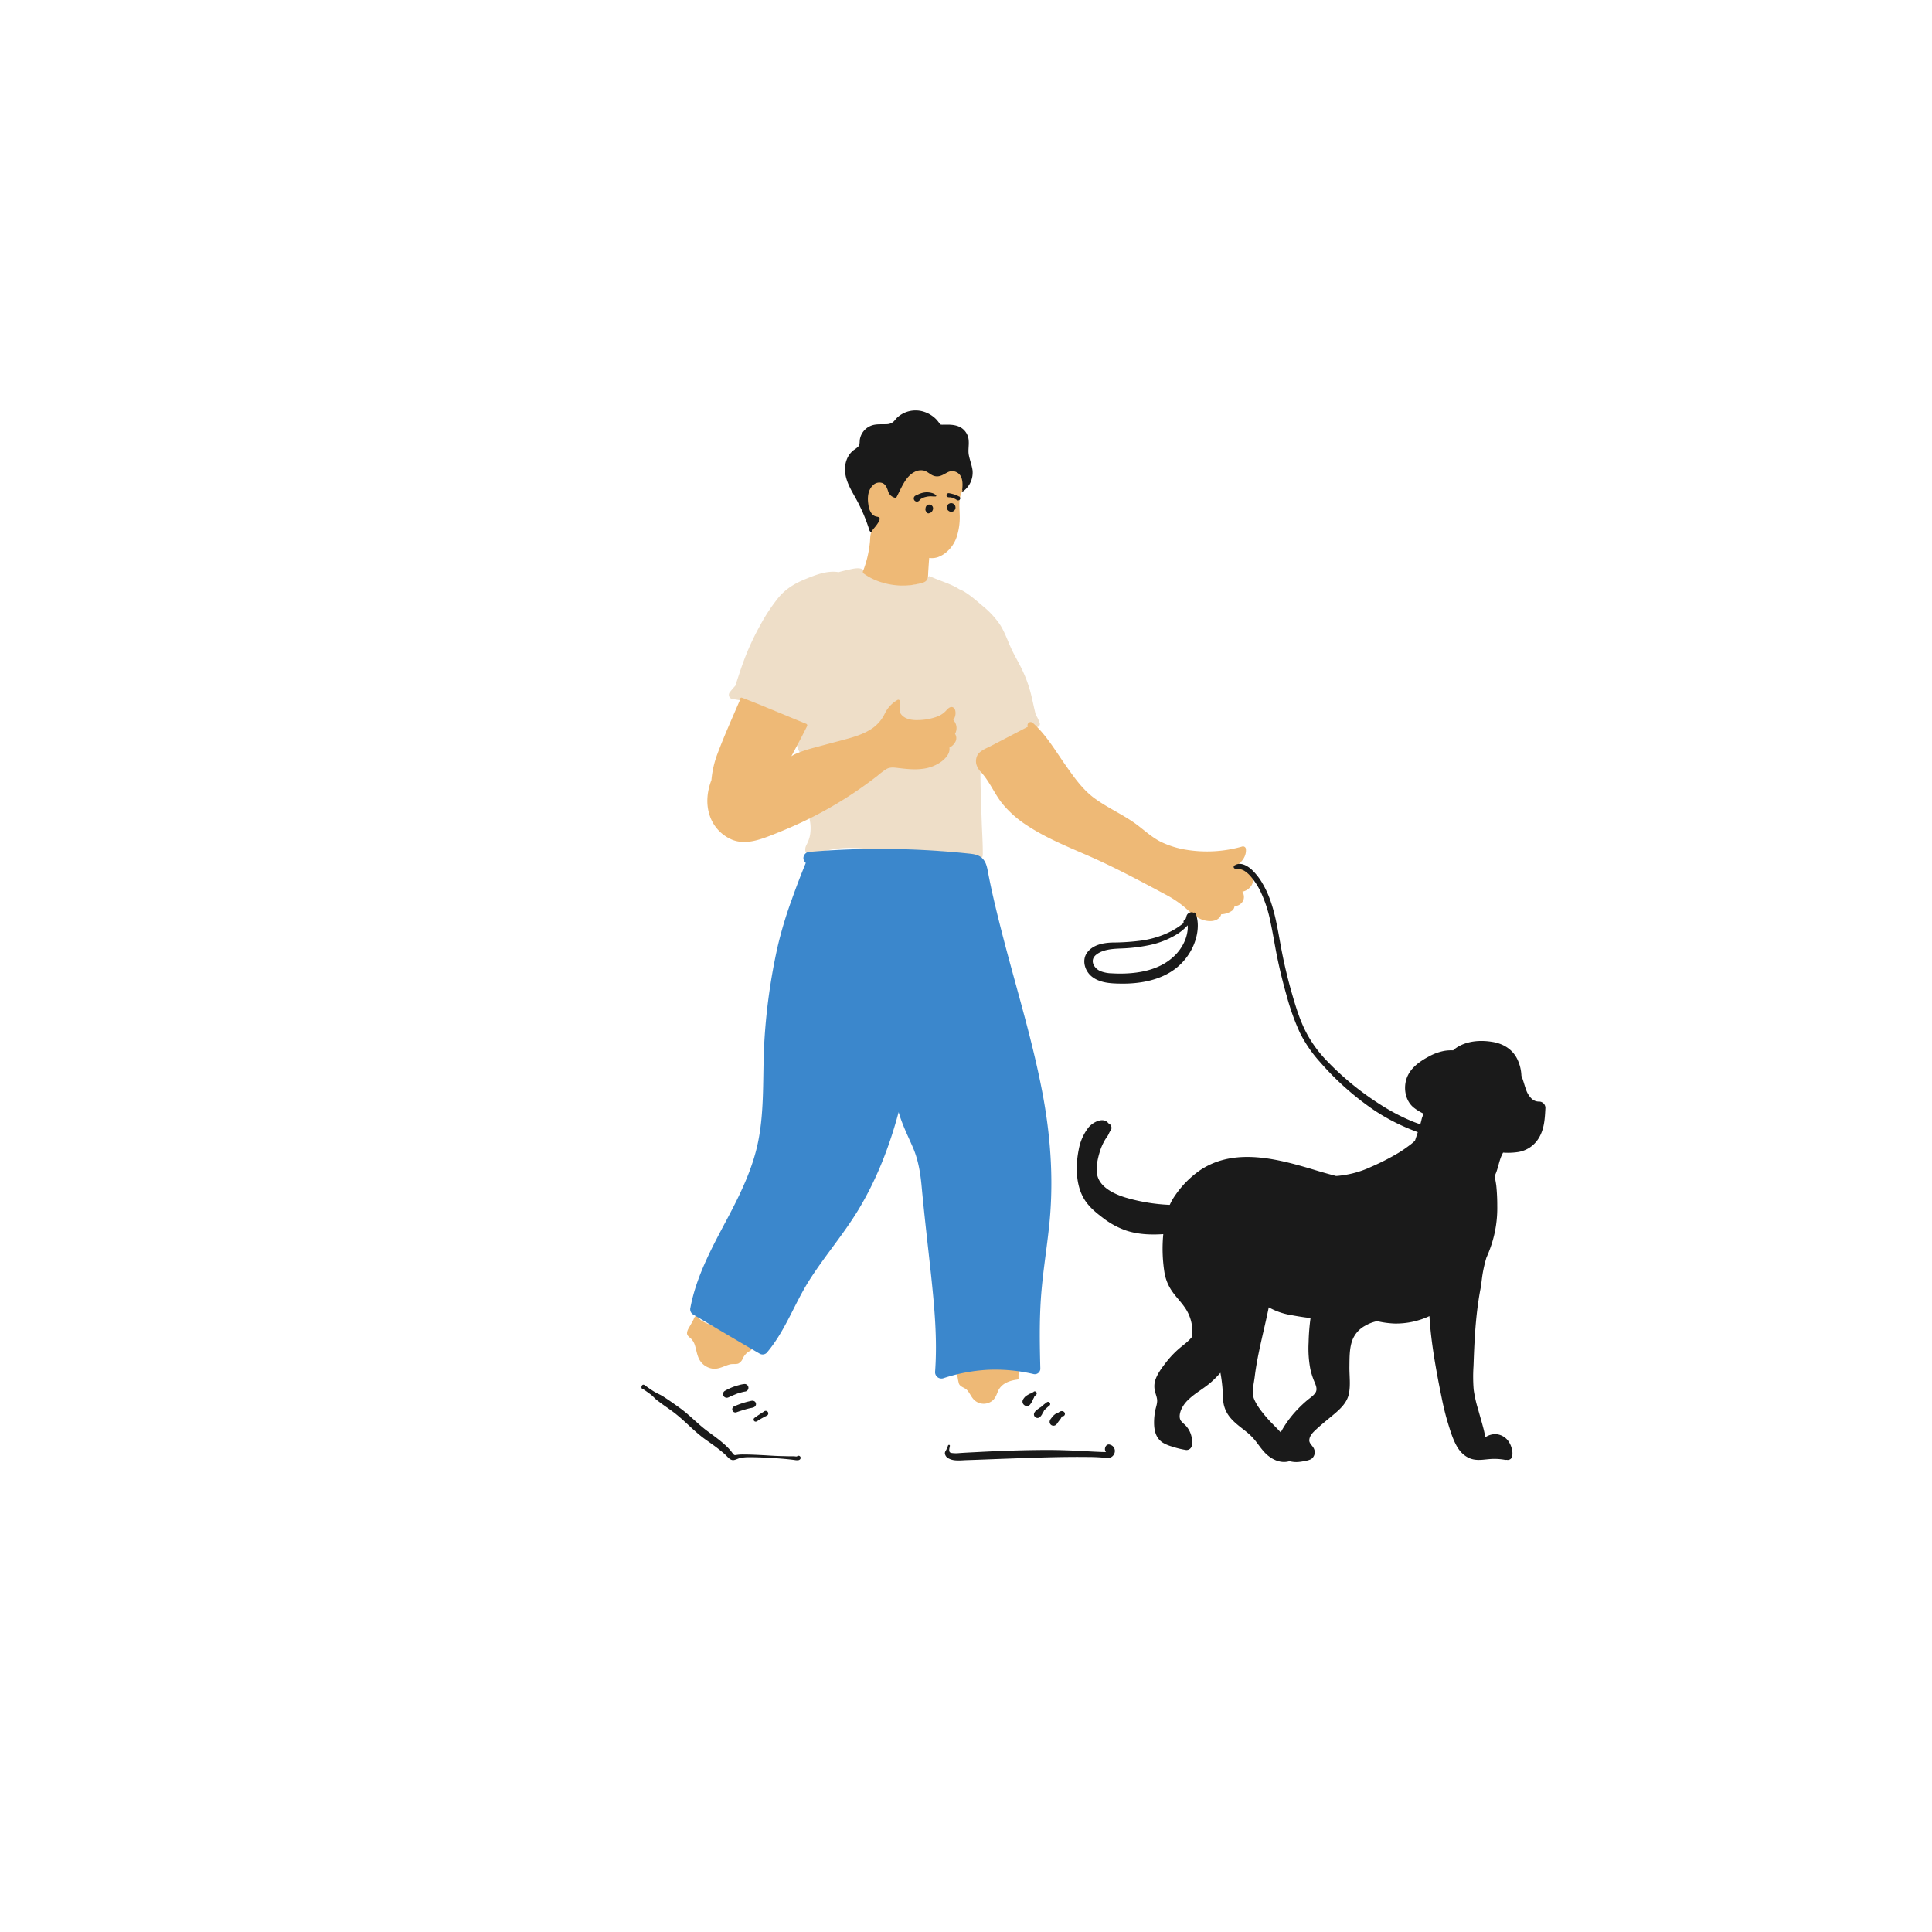
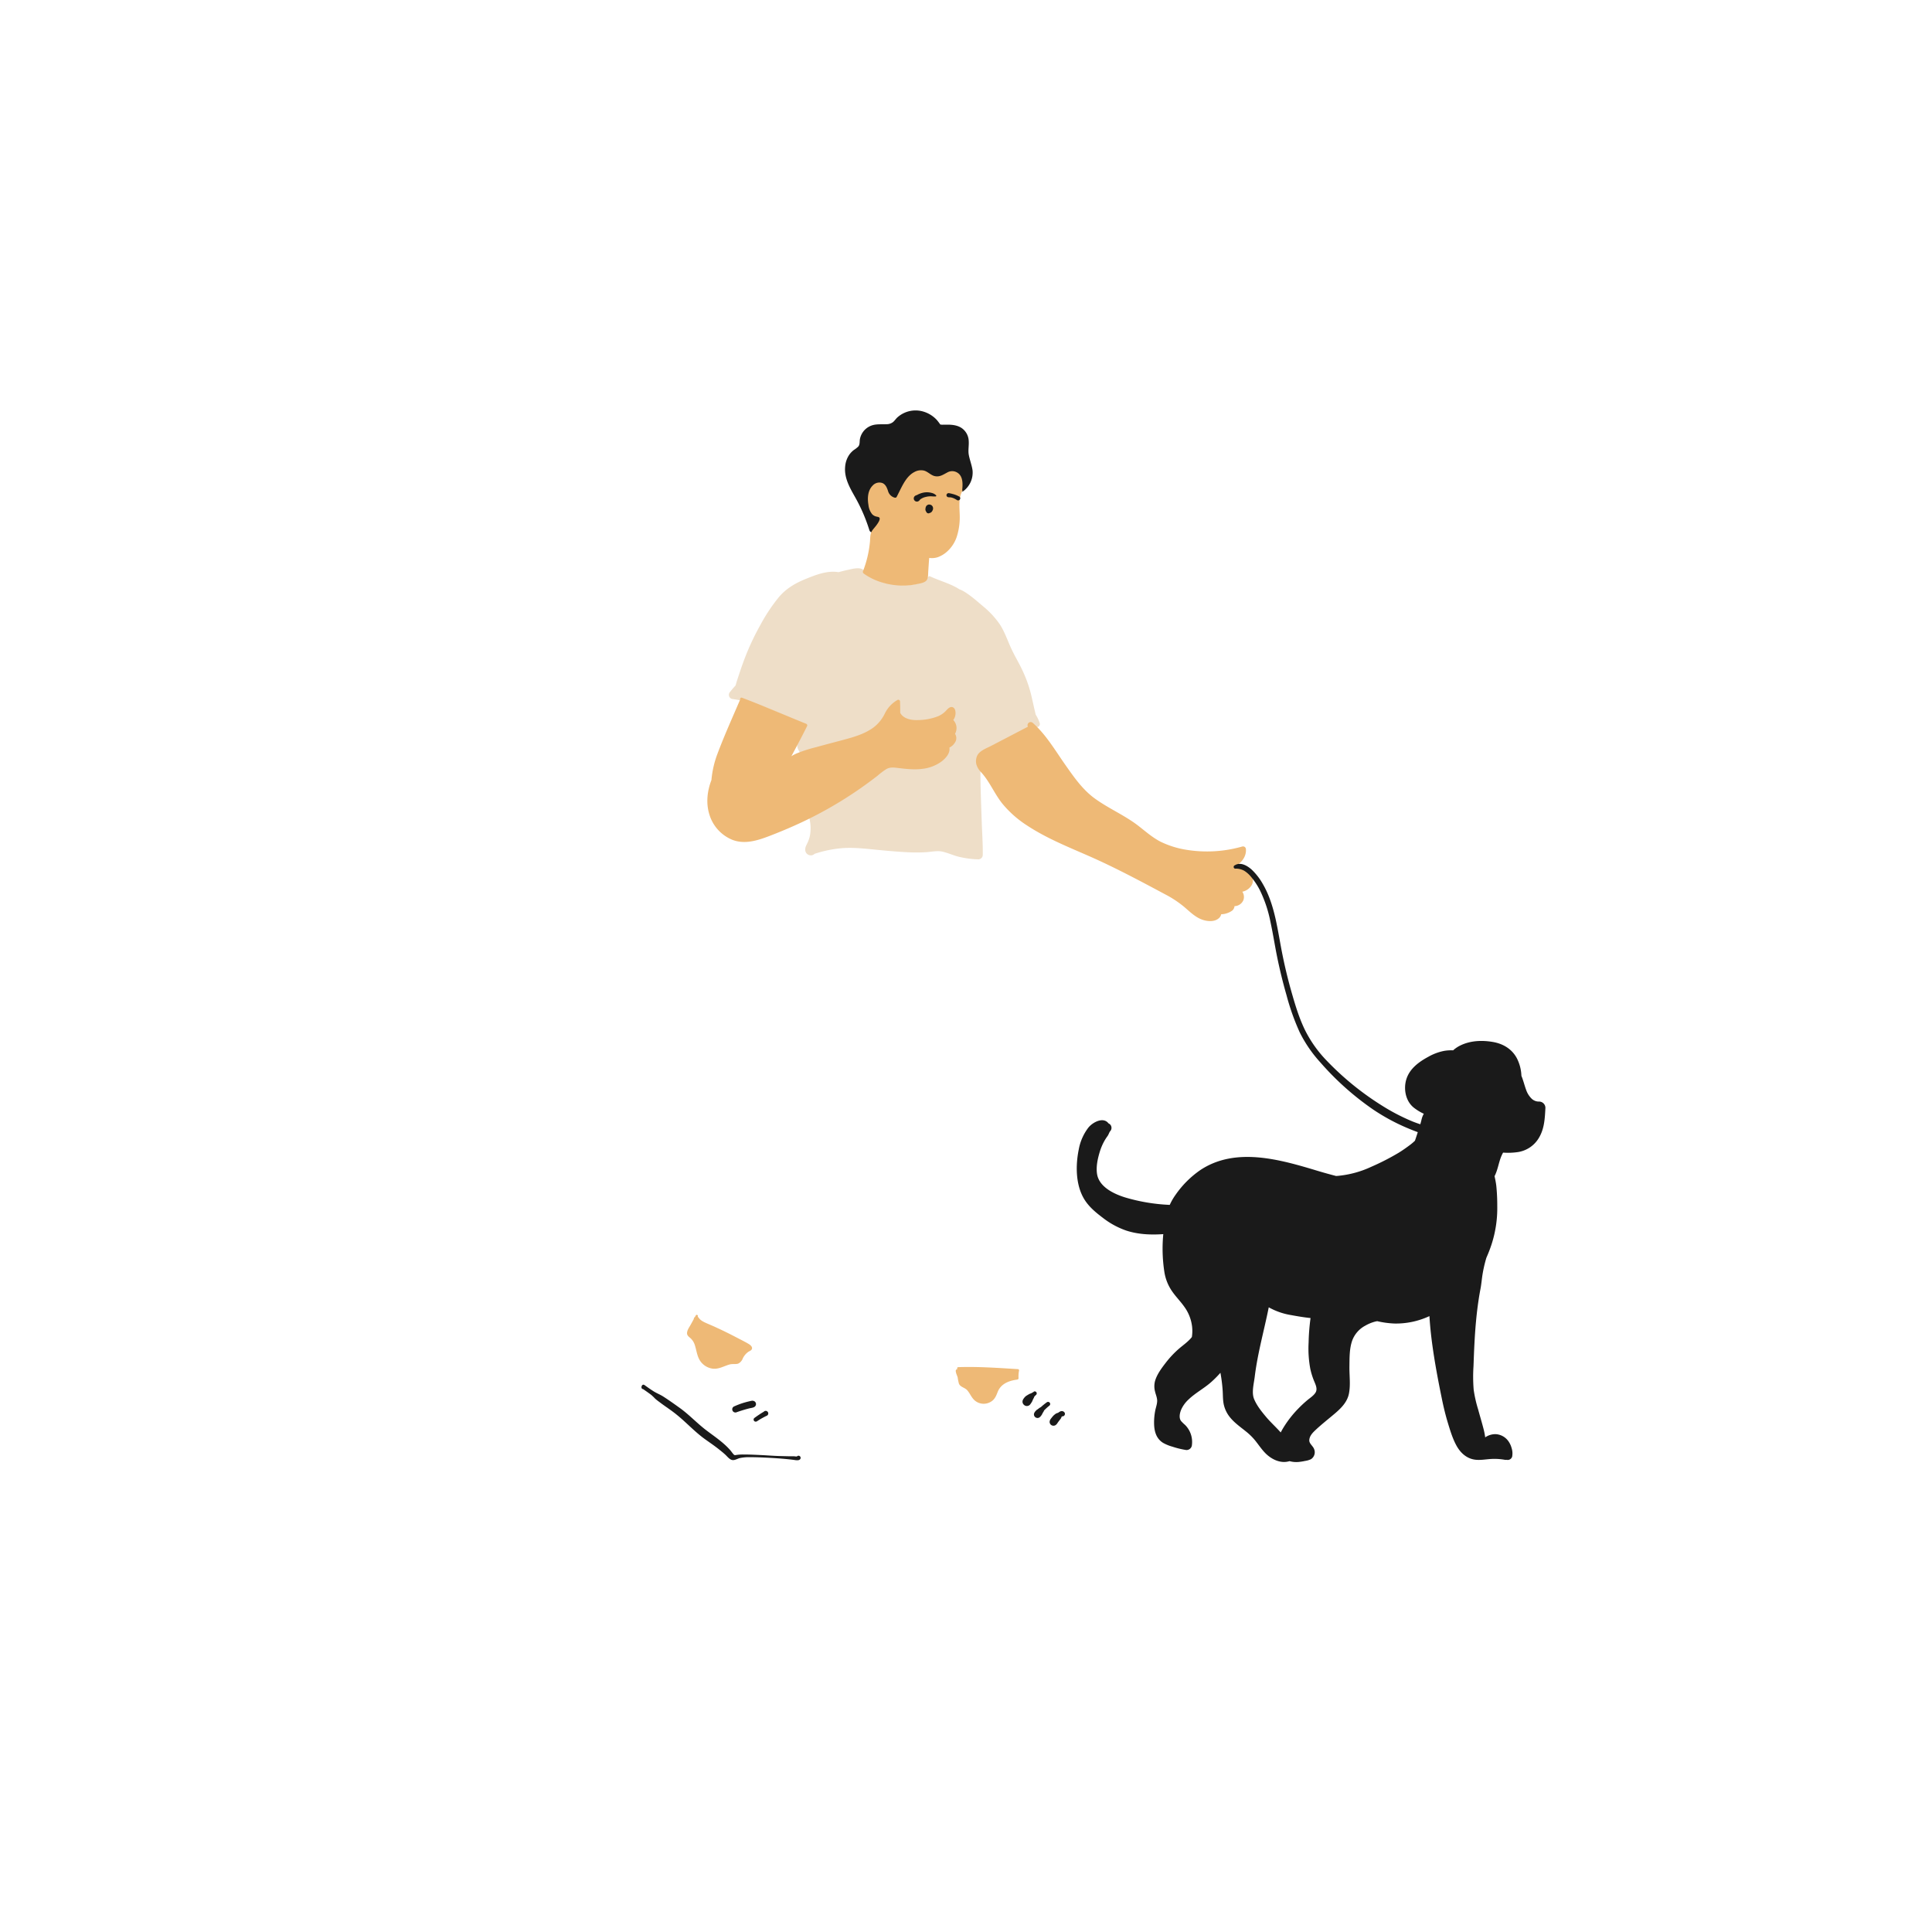
<svg xmlns="http://www.w3.org/2000/svg" viewBox="0 0 1111 1111">
  <defs>
    <style>.a{fill:#1a1a1a;}.b{fill:#eedec8;}.c{fill:#eeb976;}.d{fill:#3b87cc;}</style>
  </defs>
  <title>paw_SQUAD_Guide_ELEMENTS</title>
  <path class="a" d="M559.26,270.42c-.43-2.95-1.54-5.74-2.12-8.66-.53-2.67.1-5.35-.07-8a9.47,9.47,0,0,0-4-7.56c-2.39-1.65-5.4-2-8.23-2l-2.36,0a4.86,4.86,0,0,1-1.94-.16c.32.19-.4-.73-.44-.78a20.72,20.72,0,0,0-1.5-1.89,17.1,17.1,0,0,0-6.93-4.47A15.68,15.68,0,0,0,516.07,240c-.88.81-1.54,1.84-2.44,2.64a6.06,6.06,0,0,1-3.95,1.3c-2.9.15-5.91-.23-8.68.83a10.3,10.3,0,0,0-5.43,4.74,10.47,10.47,0,0,0-1.09,3.11c-.23,1.39.06,3-.92,4.16a15.78,15.78,0,0,1-2.57,2,12.51,12.51,0,0,0-2.6,2.69,14.15,14.15,0,0,0-2.39,6.91c-.6,6.37,2.6,11.95,5.61,17.29a97.4,97.4,0,0,1,8.33,19.21,1.86,1.86,0,0,0,3.06.81c1.84-1.55,2.92-3.68,4.09-5.73,1.33-2.35,2.74-4.66,4.2-6.93,3-4.63,6.19-9.1,9.44-13.54,2.26-3.1,5.52-9,10.21-7.63,2.07.6,3.83,2,5.92,2.54,2.47.65,4.86,0,7.2-.84s5.49-1.92,7.34.11c1.68,1.84,1.29,4.8,1.51,7.3a1,1,0,0,0,.32,1.55.46.46,0,0,0,.66-.08l.06,0A13.26,13.26,0,0,0,559.26,270.42Z" />
  <path class="b" d="M597.93,415.9a23.05,23.05,0,0,0-2.37-5c-.26-1.26-.59-2.5-.87-3.73-.56-2.51-1.11-5-1.7-7.52a74,74,0,0,0-5-14.07c-2.13-4.61-4.85-8.92-6.89-13.57-2-4.47-3.58-9.13-6.32-13.21a50.41,50.41,0,0,0-9.35-10.06c-3.56-3-7.23-6.32-11.27-8.71a16,16,0,0,0-2.42-1.14c-.54-.34-1.08-.67-1.66-1-4.84-2.66-10.25-4.12-15.24-6.46a.75.75,0,0,0-.88.11c-6.67,7.36-17.49,4.77-26,3.53a41.19,41.19,0,0,1-6.37-3.36,37.83,37.83,0,0,1-3.23-2.38,11,11,0,0,0-2.86-2.19c-2.21-.83-5.42,0-7.64.5-1.91.4-3.81.88-5.69,1.41a.59.59,0,0,0-.14-.06c-6.48-1-13.06,1.63-19,4.06s-11.07,5.5-15.2,10.4a100.51,100.51,0,0,0-10.55,15.89A148.79,148.79,0,0,0,429,376.64q-2,5.08-3.71,10.29c-.75,2.33-1.64,4.77-2.28,7.22-1.12,1.23-2.21,2.49-3.23,3.79a2.42,2.42,0,0,0,1.68,4.06,99.92,99.92,0,0,1,19.77,5.11c3.25,1.4,6.5,2.79,9.75,4.2,4.18,1.82,8.29,4.12,12.54,6-1.25,2.18-2.57,4.31-3.88,6.46a7.45,7.45,0,0,0-.74,7,37.18,37.18,0,0,0,4.05,6.31,54.8,54.8,0,0,1,3.85,6.13,17.12,17.12,0,0,1,2,6.71,13.14,13.14,0,0,1-1.51,6.59,25.88,25.88,0,0,0-2.49,6.55,20.79,20.79,0,0,0,.68,7.72,23.62,23.62,0,0,1,.3,9.58,18.47,18.47,0,0,1-1.42,4.29c-.64,1.41-1.38,2.43-1.3,4.08a3.16,3.16,0,0,0,2.28,3l.32.07a3,3,0,0,0,2.76-.8,68.89,68.89,0,0,1,16.41-3.31c6-.38,12.09.26,18.07.86,6.53.65,13.1,1.25,19.65,1.56a92.3,92.3,0,0,0,10-.06c3.07-.18,6.36-1,9.4-.31,3.28.74,6.35,2.22,9.65,3a55.37,55.37,0,0,0,11,1.44,2.57,2.57,0,0,0,2.54-2.53c.09-6.33-.38-12.67-.59-19-.23-6.6-.47-13.2-.64-19.8-.13-5.37-.13-10.75-.07-16.12,3.25-2.51,6.23-5.33,9.56-7.75a70.24,70.24,0,0,1,10.86-6.44,50.31,50.31,0,0,1,12.41-4.47A1.78,1.78,0,0,0,597.93,415.9Z" />
  <path class="c" d="M718.34,501.87c-2.41-1.85-5.93-2.64-8.84-3.3l-.17,0a13.32,13.32,0,0,0,1.77-.89c3.21-2,5.67-5.43,5.37-9.33a1.66,1.66,0,0,0-2.07-1.57,73.78,73.78,0,0,1-32.3,1.87A52.7,52.7,0,0,1,667.34,484c-4.68-2.42-8.57-5.89-12.71-9.1-7.84-6.08-17.1-9.93-25.11-15.76-7.1-5.17-12.13-12.52-17.11-19.61-5.74-8.19-10.93-17.11-18.48-23.81a1.8,1.8,0,0,0-2.82,2.17l-21.27,11.08c-2.78,1.45-6.86,2.81-8.08,6a7.68,7.68,0,0,0-.35,4.37,10.7,10.7,0,0,0,2.94,4.9c4.85,5.39,7.54,12.28,12.08,17.92a60.85,60.85,0,0,0,14.16,12.52c11,7.25,23.27,12.19,35.3,17.46,15.09,6.6,29.68,14.42,44.19,22.18A61.63,61.63,0,0,1,681,521.54c3,2.55,5.82,5.41,9.52,7,3.11,1.31,7.75,1.93,10.47-.6a4,4,0,0,0,1.25-2.19,11.64,11.64,0,0,0,6.31-2.08,3.72,3.72,0,0,0,1.36-2.6,5.63,5.63,0,0,0,5.15-3.57,5.5,5.5,0,0,0-.65-4.73,8.13,8.13,0,0,0,5.19-3.48A5.56,5.56,0,0,0,718.34,501.87Z" />
  <path class="c" d="M549.59,426.17a4.58,4.58,0,0,0-.4-4.2,6.69,6.69,0,0,0-1-7.91,6.87,6.87,0,0,0,1.27-3.46c.1-1.38-.13-3.34-1.61-3.9s-2.78.82-3.74,1.88a13.33,13.33,0,0,1-4.82,3.36,32.86,32.86,0,0,1-11.62,2.14c-3.68.12-8.15-.73-10-4.15,0-2.21,0-4.43-.1-6.64a1,1,0,0,0-1.41-.81,18,18,0,0,0-7.39,7.93,22,22,0,0,1-6.56,8c-5.66,4.11-12.69,5.83-19.34,7.61-4.51,1.2-9,2.37-13.51,3.63A80.85,80.85,0,0,0,458,433.3a23.25,23.25,0,0,0-2.92,1.57c3.07-5.71,6.11-11.44,9-17.24a1,1,0,0,0-.59-1.46c-12.29-4.95-24.42-10.28-36.83-14.95-.79-.29-1.24.56-1,1.19a1,1,0,0,0-.23.33c-4.35,10.13-8.92,20.25-12.79,30.57a56.22,56.22,0,0,0-3.53,15.26c-2.47,6.42-3.25,13.52-1.07,20.16a22.8,22.8,0,0,0,13,14.17c7.55,3,15.48.15,22.63-2.63S458,474.4,464.9,471a230.39,230.39,0,0,0,39.73-24.92,44.54,44.54,0,0,1,5.07-3.82c2.13-1.22,4.44-.9,6.77-.62,4.75.57,9.52,1.11,14.3.44a22.7,22.7,0,0,0,10.73-4.24c2.44-1.87,5-4.77,4.44-7.92A7.78,7.78,0,0,0,549.59,426.17Z" />
  <path class="c" d="M496.72,329.84c6.88,5,16.09,7.25,24.51,6.87a37.06,37.06,0,0,0,6.12-.83c1.64-.37,4-.67,5.26-1.91s1.07-3.66,1.18-5.33c.18-2.6.32-5.21.56-7.81a10.87,10.87,0,0,0,5.08-.47,16.72,16.72,0,0,0,4.37-2.48,19.85,19.85,0,0,0,6.53-9.67,37.12,37.12,0,0,0,1.53-12.75c-.13-4.41-.69-9.09,1.54-13.1a.52.52,0,0,0-.08-.63c.39-3.73.5-8.44-3.41-10.27a5.61,5.61,0,0,0-5.19.25c-2.36,1.23-4.27,2.66-7.09,2.1-2.36-.48-4-2.6-6.35-3.21a7.73,7.73,0,0,0-5.54.88c-4,2.11-6.23,6.52-8.17,10.38-.49,1-1,2-1.5,3s-.61,1.61-1.86,1.24a5.47,5.47,0,0,1-3.58-3.88c-.6-1.74-1.31-3.58-3.1-4.4a5.19,5.19,0,0,0-5.69,1.39c-2.91,2.9-3.1,7.4-2.43,11.2a10,10,0,0,0,2.15,5.31,4.87,4.87,0,0,0,2,1.23c.85.29,2.27.19,2.31,1.28s-1.07,2.68-1.74,3.62-1.64,2-2.4,3c-1.43,2-1.26,4.23-1.45,6.55a62.46,62.46,0,0,1-4.06,17.18A1.15,1.15,0,0,0,496.72,329.84Z" />
  <path class="c" d="M585.3,787.32c-11.38-.7-22.85-1.53-34.25-1.14a.66.66,0,0,0-.45,1.13,1,1,0,0,0-1,1c.06,1.4.76,2.51,1.12,3.84a26.71,26.71,0,0,0,.73,3.58c.9,2,3.35,2.16,4.74,3.72s2.13,3.46,3.46,5a7.84,7.84,0,0,0,4.93,2.71,8,8,0,0,0,5.54-1.28c2-1.33,2.77-3.31,3.6-5.44,1.83-4.71,6.45-6.47,11.15-7.08.43-.06.87-.34.84-.84a17.22,17.22,0,0,1,.3-4.36A.71.71,0,0,0,585.3,787.32Z" />
  <path class="c" d="M430.42,772.78c-1.85-1.1-3.79-2.07-5.7-3.06-4-2.09-8-4.13-12.11-6-2.06-1-4.15-1.85-6.22-2.76-1.74-.77-3.55-1.61-4.64-3.23a1.36,1.36,0,0,0-.55-.5l.07-.14c.39-.75-.74-1.42-1.15-.67l-.51.93a1.31,1.31,0,0,0-.65,1.18l-1.8,3.28c-.78,1.43-2,3-2.08,4.74-.06,1.49,1.15,2.2,2.12,3.1a8.89,8.89,0,0,1,2.36,3.85c.89,2.7,1.2,5.68,2.55,8.21a10.31,10.31,0,0,0,7.46,5.3c3.63.57,6.71-1.48,10.08-2.39,1.57-.43,3.29,0,4.79-.45a5.27,5.27,0,0,0,2.63-2.84,9.86,9.86,0,0,1,3.18-3.91c.85-.55,2.07-.88,2.21-2S431.37,773.34,430.42,772.78Z" />
  <path class="a" d="M551.54,285.53a13.94,13.94,0,0,0-2.95-1.26c-.48-.14-1-.26-1.45-.39l-.69-.15a4.24,4.24,0,0,0-1-.14,1.22,1.22,0,0,0-1.17,1,1.19,1.19,0,0,0,.86,1.3,5.63,5.63,0,0,0,.91.1l.4,0h.09a6.63,6.63,0,0,1,1.41.36l.33.12.19.08,0,0c.21.1.42.19.63.3a12.07,12.07,0,0,1,1.25.74,1.24,1.24,0,0,0,1.68-.44,1.26,1.26,0,0,0-.44-1.68Z" />
  <path class="a" d="M538.34,284.85a7.68,7.68,0,0,0-1.12-.85,6.23,6.23,0,0,0-1.51-.56,10.55,10.55,0,0,0-3.16-.35,11.38,11.38,0,0,0-3.1.62,12.5,12.5,0,0,0-1.65.69c-.22.1-.43.26-.65.35.15-.06,0,0-.07,0a2,2,0,0,0-.71.31,1.81,1.81,0,1,0,2.19,2.84c.11-.09.6-.56.54-.75,0,.09-.42.36-.09.15.1-.06.18-.13.27-.19a9.93,9.93,0,0,1,1.22-.71,7.78,7.78,0,0,1,1-.41c.44-.14.9-.24,1.36-.35a11.28,11.28,0,0,1,2.46-.24c.46,0,.92.06,1.38.08s.88,0,1.33,0a.39.39,0,0,0,.27-.66Z" />
  <path class="a" d="M533.09,292.41c-.15.41-.27.83-.44,1.23h2.51a.24.24,0,0,1,0-.08l.05.35v-.07l-.05.35,0-.1-.14.32.06-.1-1.54.63.15,0,.54.08a1.57,1.57,0,0,0,.8-.18,1,1,0,0,0,.45-.27A1.48,1.48,0,0,0,536,294a.91.91,0,0,1,.11-.16,4,4,0,0,0,.29-.63,2.53,2.53,0,0,0,.12-.36,1.64,1.64,0,0,0,0-.85,1.55,1.55,0,0,0-.26-.8l-.33-.43a1.49,1.49,0,0,0-.69-.44,1,1,0,0,0-.54-.15,1.64,1.64,0,0,0-.85,0l-.52.22a2.13,2.13,0,0,0-.76.76,4.43,4.43,0,0,0-.29.73,6.34,6.34,0,0,0-.13.78l.08-.56c0,.09,0,.17,0,.26a2,2,0,0,0,0,1.09,1.91,1.91,0,0,0,.53.91l.16.14-.35-1.33a2,2,0,0,0,0,.9,1.32,1.32,0,0,0,.15.39,1.28,1.28,0,0,0,.26.35l.26.21.31.13.35.05a1.08,1.08,0,0,0,.5-.12.69.69,0,0,0,.29-.16.76.76,0,0,0,.23-.24.62.62,0,0,0,.17-.28,1.12,1.12,0,0,0,.11-.51v0l-.05.34.18-1.26a.8.8,0,0,0,0-.46.88.88,0,0,0-.14-.44,1.17,1.17,0,0,0-1.59-.42l-.24.19a1.19,1.19,0,0,0-.3.51Z" />
-   <path class="a" d="M547,294.3a1.92,1.92,0,0,0,.95-.21,1.89,1.89,0,0,0,.8-.51,1.86,1.86,0,0,0,.51-.79,1.94,1.94,0,0,0,.21-1l-.09-.66a2.54,2.54,0,0,0-.63-1.09l-.5-.38a2.5,2.5,0,0,0-1.25-.34,1.85,1.85,0,0,0-1,.22,1.75,1.75,0,0,0-.79.5,1.89,1.89,0,0,0-.51.8,1.92,1.92,0,0,0-.21.95l.09.65a2.45,2.45,0,0,0,.63,1.09l.5.39a2.45,2.45,0,0,0,1.24.33Z" />
-   <path class="d" d="M599.93,631c-4.53-24.82-11.46-49.1-18.11-73.41-3.35-12.26-6.6-24.53-9.54-36.9-1.46-6.15-2.83-12.32-4-18.52-.57-2.91-1-5.93-3.05-8.24-2.28-2.56-5.66-2.83-8.85-3.16a487.91,487.91,0,0,0-80.81-1.66c-3.32.22-6.65.47-10,.76a3.67,3.67,0,0,0-3.57,3.58,3.78,3.78,0,0,0,1.37,2.79c-2.89,7-5.56,14-8.07,21.1a234.38,234.38,0,0,0-8.12,27A341.14,341.14,0,0,0,439.48,600c-1,18.68.22,37.71-3.44,56.17-3.17,16-10.56,31-18.18,45.31C409.3,717.6,400.39,734,397,752.07a3.52,3.52,0,0,0,1.56,3.82c12.76,7.54,25.5,15.14,38.33,22.56a3.35,3.35,0,0,0,4-.51c10.53-12.29,15.77-27.87,24.33-41.43,8.91-14.11,19.93-26.77,28.55-41.08,10.43-17.32,17.77-36.34,23-55.92,2,7.15,5.32,13.64,8.25,20.44,3.09,7.18,4.3,14.87,5,22.6,1.55,16.66,3.51,33.27,5.31,49.91,2,18.81,3.79,37.71,2.38,56.64a3.67,3.67,0,0,0,4.61,3.51,99,99,0,0,1,25.77-4.9,97.11,97.11,0,0,1,26.16,2.43,3.2,3.2,0,0,0,4-3c-.35-13.48-.59-27,.32-40.45s3.09-26.65,4.56-40C606,681.43,604.48,656,599.93,631Z" />
-   <path class="a" d="M419,803.54l1.17-.57.68-.3c.1,0,.62-.26.16-.07.8-.33,1.61-.66,2.42-1s1.65-.56,2.49-.8l1.26-.33.58-.13c.14,0,1-.16.3-.11a2.18,2.18,0,1,0,0-4.35,17.54,17.54,0,0,0-3.13.63c-.91.24-1.8.51-2.68.81a31.93,31.93,0,0,0-5.41,2.5,2.13,2.13,0,0,0,2.16,3.68Z" />
  <path class="a" d="M423.38,812.19c1.69-.62,3.41-1.16,5.14-1.67.86-.25,1.74-.48,2.61-.69s2.35-.3,3.07-1.09a1.89,1.89,0,0,0-.38-2.94,2.47,2.47,0,0,0-1.66-.26l-.67.14-1.41.33q-1.31.33-2.61.72a45.23,45.23,0,0,0-5.5,2.12,1.83,1.83,0,0,0,1.41,3.34Z" />
  <path class="a" d="M435,817.5c1-.64,1.94-1.26,2.95-1.83l1.47-.8.8-.41a3,3,0,0,0,.4-.2c-.16.07-.17.09,0,0l.45-.2a1.46,1.46,0,0,0,.15-2.42,1.45,1.45,0,0,0-2.31.76l0,.15.46-.61-.36.21a.8.8,0,0,0,0,1.37l.36.16-.46-.6,0,.1.68-1.66a2.19,2.19,0,0,0-.39.29c-.11.11-.1.11,0,0-.05.09-.29.18-.38.23l-.76.47c-.48.3-1,.6-1.41.92-1,.64-1.92,1.3-2.86,2a1.18,1.18,0,0,0,1.2,2Z" />
  <path class="a" d="M371.15,798.45a2.69,2.69,0,0,0,.17-.57l-1.8.73c1.7,1.15,3.38,2.32,5,3.55a28.25,28.25,0,0,1,2.16,2.08c.79.72,1.67,1.38,2.52,2,3.13,2.4,6.48,4.5,9.57,7,5.76,4.57,10.65,10.07,16.65,14.37,2.69,1.93,5.43,3.77,8,5.83,1.26,1,2.52,2,3.7,3.1s2.24,2.57,3.74,3,3.18-.73,4.59-1.07a25.18,25.18,0,0,1,5.81-.51c4,0,7.94.18,11.92.4,4.45.26,8.9.59,13.32,1.16,1.08.15,3.19.63,3.79-.69a1.21,1.21,0,0,0-1.51-1.64.94.94,0,0,0-.63,1.12l0,.12c.12.9,1.48.78,1.69,0l0-.12-.88.66-.63-.66.5-.88c-.45.29-1.88,0-2.39,0-.89,0-1.77,0-2.67,0l-5.33-.13c-3.56-.09-7.12-.39-10.68-.56s-6.8-.33-10.21-.33a25,25,0,0,0-4.32.3c-.91.16-1.07,0-1.68-.72s-1-1.33-1.57-2c-4-4.59-9.14-7.94-13.94-11.59-5.23-4-9.67-8.81-15-12.66-3.17-2.28-6.38-4.57-9.67-6.68-1.74-1.11-3.65-1.83-5.39-2.91s-3.57-2.38-5.31-3.63-2.68,2.52-.62,2.28c.28,0,.88,0,1-.33Z" />
-   <path class="a" d="M545.22,831.1a17,17,0,0,1-1.32,3.07,2.8,2.8,0,0,0-.55,1.51,3.68,3.68,0,0,0,2.28,3.05c3,1.64,7.08,1,10.4.91,7.75-.25,15.49-.58,23.24-.85,15.67-.55,31.39-1.15,47.07-.95,2.24,0,4.49.1,6.72.25,1.87.13,4.09.76,5.86-.11a4.2,4.2,0,0,0,2.19-3.44,3.71,3.71,0,0,0-2.67-3.72c-2.87-1.18-4.46,3.95-1.31,4.76-.66-.17.09-.2.1.1,0-.72-.05-.51-.62-.68a5.13,5.13,0,0,0-1.1,0c-1.63,0-3.26-.09-4.89-.16-3.26-.14-6.52-.36-9.77-.52-6.52-.3-13.05-.54-19.57-.51-13,.06-26.1.5-39.13,1.2-3.55.19-7.1.34-10.65.6a17.3,17.3,0,0,1-4.49-.11c-1.86-.36-1-2.73-.76-4.08a.54.54,0,0,0-1-.29Z" />
  <path class="a" d="M612.19,812.32a1.89,1.89,0,0,0-1.48-.86,2.26,2.26,0,0,0-1.21.29,9.38,9.38,0,0,0-1.51,1.07l.67-.39-.3.12h.88a2.37,2.37,0,0,0-1.21,0l-.22.09a3.11,3.11,0,0,0-.71.34c-.2.13-.38.29-.57.43a6.47,6.47,0,0,0-.95.86c-.33.37-.64.75-.94,1.15-.18.22-.35.45-.52.69a2.76,2.76,0,0,0-.53,1.55,2.2,2.2,0,0,0,1.1,1.91,2.27,2.27,0,0,0,2.23,0,3.77,3.77,0,0,0,1.27-1.39c.17-.25.36-.5.55-.75l-.36.46,1.53-2-.33.42a4.28,4.28,0,0,0,.56-.78,3.27,3.27,0,0,0,.26-.62,2.16,2.16,0,0,0,0-1.07l.07.5v-.18l-.23.83c0-.05.13-.16.13-.22-.16.18-.19.23-.1.14l.09-.08.4-.35.2-.17c.21-.18-.27.16-.05,0l.15-.08c.1,0,0,0-.19.08a.28.28,0,0,1,.13,0l-.39.05c.15,0,.09,0-.2-.05-.46-.34-.61-.42-.44-.24a1.43,1.43,0,0,0,2.24-1.73Z" />
  <path class="a" d="M602.06,806.33a36.11,36.11,0,0,0-2.92,2.31l-.32.29-.16.15c-.11.12.16-.08,0,0l-.18.11s-.25.11,0,.05-.24.09-.19.07a1.8,1.8,0,0,0-.31.17c-.58.4-1.14.83-1.69,1.26l.39-.31-.08.06.47-.2a2.93,2.93,0,0,0-1.11.66c-.11.11-.22.23-.32.35a4,4,0,0,0-1,1.53,2.06,2.06,0,0,0,3,2.32,4.41,4.41,0,0,0,1.21-1.26,3,3,0,0,0,.61-1.16l-.2.47a14.22,14.22,0,0,1,.85-1.46c.13-.21.19-.44.3-.65-.2.4,0,0,.08-.1s.07-.12,0,0l.15-.16.31-.3a31,31,0,0,1,2.59-2.28,1.22,1.22,0,0,0-1.48-1.92Z" />
  <path class="a" d="M594.49,800.37c-.34.18-.67.36-1,.56s-.66.35-1,.53l.37-.15h-.08l.42-.06a3,3,0,0,0-1.19.33l-.48.27c-.32.17-.63.36-.94.56a5,5,0,0,0-1.26,1,7.86,7.86,0,0,0-1,1.36,2.62,2.62,0,0,0-.25,1.92,2.59,2.59,0,0,0,.9,1.3,2.37,2.37,0,0,0,1.51.54,2.45,2.45,0,0,0,1.76-.73,9.78,9.78,0,0,0,.68-.91c.09-.16.2-.32.3-.48a4.88,4.88,0,0,0,.52-1c.06-.16.12-.33.19-.49l-.23.54c.14-.33.29-.66.46-1l.24-.45.12-.21a2.5,2.5,0,0,0,.26-1l-.06.43a.31.31,0,0,1,0-.13l-.16.36c.1-.15.2-.3.31-.44a.36.36,0,0,1,.07-.1c0-.08,0,0-.09.11,0,0,.16-.17.19-.2.26-.26.52-.51.79-.75a1.13,1.13,0,0,0,.09-1.51,1.15,1.15,0,0,0-1.48-.3Z" />
-   <path class="a" d="M686.19,525c-6.78,9-17.86,13.92-28.66,15.72A128.77,128.77,0,0,1,639.76,542c-5.35.15-11.47,1.31-14.75,6-3,4.36-1.1,10.4,2.78,13.53,4.48,3.61,10.57,4,16.08,4.09,11.17.25,23.35-1.76,32.37-8.82a33.79,33.79,0,0,0,10.09-13.15c2.22-5.17,3.33-11.58,1.67-17.08a3,3,0,0,0-5.63,0c-.2.55-.3,1.08-.45,1.64.32-.36.3-.34-.07.07a4.93,4.93,0,0,1-.65.56c-1.55,1.21.13,3.84,1.89,3.25s3.77-1.51,4.62-3.27l-5.34-.7a21.66,21.66,0,0,1,.62,6.31,21.94,21.94,0,0,1-1.43,6,26.25,26.25,0,0,1-7.47,10.38c-7.41,6.46-17.51,8.65-27.09,9-2.5.09-5,.06-7.52-.09a19.26,19.26,0,0,1-6.8-1.32c-3.75-1.71-6.16-6.27-2.39-9.33s9.37-3.45,14.07-3.63A95.27,95.27,0,0,0,661,543.48a49.46,49.46,0,0,0,15.89-6.29,29.81,29.81,0,0,0,10.55-11.46.7.7,0,0,0-1.2-.7Z" />
  <path class="a" d="M885.15,633.46a6,6,0,0,1-4.6-1.89,13.08,13.08,0,0,1-3-5c-.91-2.49-1.53-5.09-2.51-7.55l-.15-.36a23.94,23.94,0,0,0-2.56-10c-2.81-5.42-8-8.5-13.93-9.49-6.3-1.06-12.89-.79-18.7,2.06a17.7,17.7,0,0,0-4.08,2.77,24,24,0,0,0-5.2.32,30.26,30.26,0,0,0-9.14,3.43c-5.34,2.89-10.61,6.74-12.52,12.76-1.77,5.59-.53,12.5,4.1,16.33a29,29,0,0,0,5.9,3.63,12.18,12.18,0,0,0-1.28,3.26c-.21.94-.47,1.87-.73,2.78-1.57-.51-3.12-1.06-4.67-1.69a116.11,116.11,0,0,1-17.55-9.16,164.91,164.91,0,0,1-31.42-25.54,70.49,70.49,0,0,1-12.59-17.62c-3.4-6.91-5.64-14.36-7.75-21.74s-3.91-14.83-5.41-22.35c-1.33-6.64-2.35-13.35-3.84-20-1.57-6.9-3.68-13.77-7.25-19.92a35.19,35.19,0,0,0-6.46-8.39c-2.48-2.24-6.43-4.59-9.66-2.54a1,1,0,0,0,.54,1.94v0a10,10,0,0,1,4.77,1.21,16,16,0,0,1,3.87,3.41,40.65,40.65,0,0,1,5.2,7.85,73.65,73.65,0,0,1,6.06,18.24c1.42,6.5,2.42,13.07,3.73,19.58q2.31,11.42,5.53,22.63a134.86,134.86,0,0,0,7.54,21.19,75.48,75.48,0,0,0,12,17.46,162.08,162.08,0,0,0,30.19,26.93,115.55,115.55,0,0,0,19.56,10.61c2,.85,4.07,1.67,6.16,2.44l-.24.73c-.46,1.42-.91,2.82-1.4,4.2a29.69,29.69,0,0,1-2.55,2.21c-2.26,1.69-4.55,3.35-7,4.82A138.27,138.27,0,0,1,788.47,671a57.73,57.73,0,0,1-19.35,5.2l-.81.05q-5.55-1.43-11.06-3.09c-21.3-6.42-46.89-13.8-67.15-.21A56.18,56.18,0,0,0,676,687.09a33.77,33.77,0,0,0-3.33,5.77h-.21A105.4,105.4,0,0,1,647,688.58c-6.43-2-14.94-6-16.13-13.44-.67-4.21.36-8.89,1.59-12.9a31.69,31.69,0,0,1,2.54-6,27.46,27.46,0,0,1,1.86-2.9c.69-.93,1-2.18,1.51-2.79a2.84,2.84,0,0,0,.22-3.69,3,3,0,0,0-1.13-.85c-3-4-9.17-.6-11.6,2.44A29.19,29.19,0,0,0,620.34,661c-1.88,9.19-1.84,20.45,3.21,28.68,2.64,4.3,6.53,7.52,10.51,10.53a46.9,46.9,0,0,0,13.44,7.38c6.9,2.29,14.21,2.59,21.45,2.1a87.47,87.47,0,0,0,.6,21.58,26.65,26.65,0,0,0,4.47,11.3c2.15,3.13,4.87,5.82,7.05,8.93a24.15,24.15,0,0,1,4.37,10.8,22.44,22.44,0,0,1,0,6.18c0,.14-.06.28-.08.42-2,2.54-4.78,4.45-7.24,6.54a56.12,56.12,0,0,0-8,8.54c-2.31,3-4.87,6.48-5.92,10.19a11.88,11.88,0,0,0,0,6c.42,1.83,1.29,3.65,1.23,5.56s-.8,3.74-1.14,5.59a36.06,36.06,0,0,0-.64,6.71c0,4.61,1,9.07,5.15,11.67a23.7,23.7,0,0,0,5.39,2.21,49.71,49.71,0,0,0,7.4,1.84,3.11,3.11,0,0,0,3.84-2.93,13.91,13.91,0,0,0-1.52-8.13,13.76,13.76,0,0,0-2.48-3.33,21.16,21.16,0,0,1-2.29-2.25c-1.33-1.81-.69-4.59.1-6.49a17.69,17.69,0,0,1,4.23-5.83c4-3.86,9.08-6.45,13.22-10.2a60.91,60.91,0,0,0,5.12-5.17A91.2,91.2,0,0,1,703.12,800c.15,2.79.06,5.65.78,8.36a17.77,17.77,0,0,0,3.2,6.4c2.62,3.34,6.08,5.73,9.35,8.37a34.49,34.49,0,0,1,5.47,5.4c1.8,2.26,3.41,4.67,5.4,6.78,3.54,3.75,9,6.57,14.23,4.92a14.18,14.18,0,0,0,4.67.51,27.63,27.63,0,0,0,4.16-.61,12.16,12.16,0,0,0,3.47-1,4.73,4.73,0,0,0,1.84-5.81c-.64-1.85-2.9-3.13-2.78-5.18.14-2.22,1.59-3.88,3.12-5.36,3.77-3.61,7.93-6.81,11.9-10.2,3.48-3,6.78-6.41,7.74-11,1.06-5.08.25-10.51.32-15.66.07-4.9-.06-10.1,1.52-14.8a15.92,15.92,0,0,1,7.54-8.76,22.93,22.93,0,0,1,6-2.44l.92-.18a52.1,52.1,0,0,0,10.1,1.36A45.52,45.52,0,0,0,822,756.83c.31,5.24.85,10.46,1.54,15.65,1.41,10.52,3.37,20.93,5.5,31.33,1,5,2.18,9.91,3.67,14.78,1.33,4.37,2.74,9,5,13s5.83,7.23,10.62,7.81c2.72.34,5.41-.12,8.12-.34a34,34,0,0,1,8.89.4,2.85,2.85,0,0,0,1,0,2.68,2.68,0,0,0,3.22-1.79,10.06,10.06,0,0,0-.34-5.07,12.35,12.35,0,0,0-1.93-4,9.55,9.55,0,0,0-7.39-3.89,10.31,10.31,0,0,0-5.83,1.84,42.87,42.87,0,0,0-.82-4.33c-1-3.93-2.18-7.8-3.24-11.71a73.51,73.51,0,0,1-2.57-11.36,92.7,92.7,0,0,1-.1-13.54c.31-8.66.65-17.31,1.46-25.93q.56-6.11,1.47-12.16c.31-2.09.66-4.16,1.06-6.23.46-2.36.67-4.7,1-7.09a74.6,74.6,0,0,1,2.42-10.93c1.08-2.44,2.06-4.92,2.89-7.45A67.31,67.31,0,0,0,861,693.47a110.79,110.79,0,0,0-.56-11.67,55.12,55.12,0,0,0-1-5.43l.4-.81c1.47-3.27,2-6.75,3.25-10.06a25.25,25.25,0,0,1,1.26-2.69,38.68,38.68,0,0,0,8.87-.36,17,17,0,0,0,11.78-8.21c3.13-5.24,3.39-11.26,3.69-17.18A3.64,3.64,0,0,0,885.15,633.46ZM756.44,800.9c-1.16,1.77-3.15,3-4.74,4.34a67.7,67.7,0,0,0-5.11,4.77,61.6,61.6,0,0,0-8.77,11.31c-.46.77-.91,1.58-1.34,2.41-2.71-3.05-5.77-5.79-8.41-8.93s-5.32-6.48-6.89-10.24-.13-8.87.36-12.91c1.64-13.48,5.4-26.58,8.06-39.87a39.12,39.12,0,0,0,12.59,4.42c3.8.69,7.6,1.36,11.44,1.74a122.94,122.94,0,0,0-1.11,14.11,63.38,63.38,0,0,0,1,15.25,41.78,41.78,0,0,0,2.24,7.07C756.61,796.39,757.78,798.87,756.44,800.9Z" />
</svg>